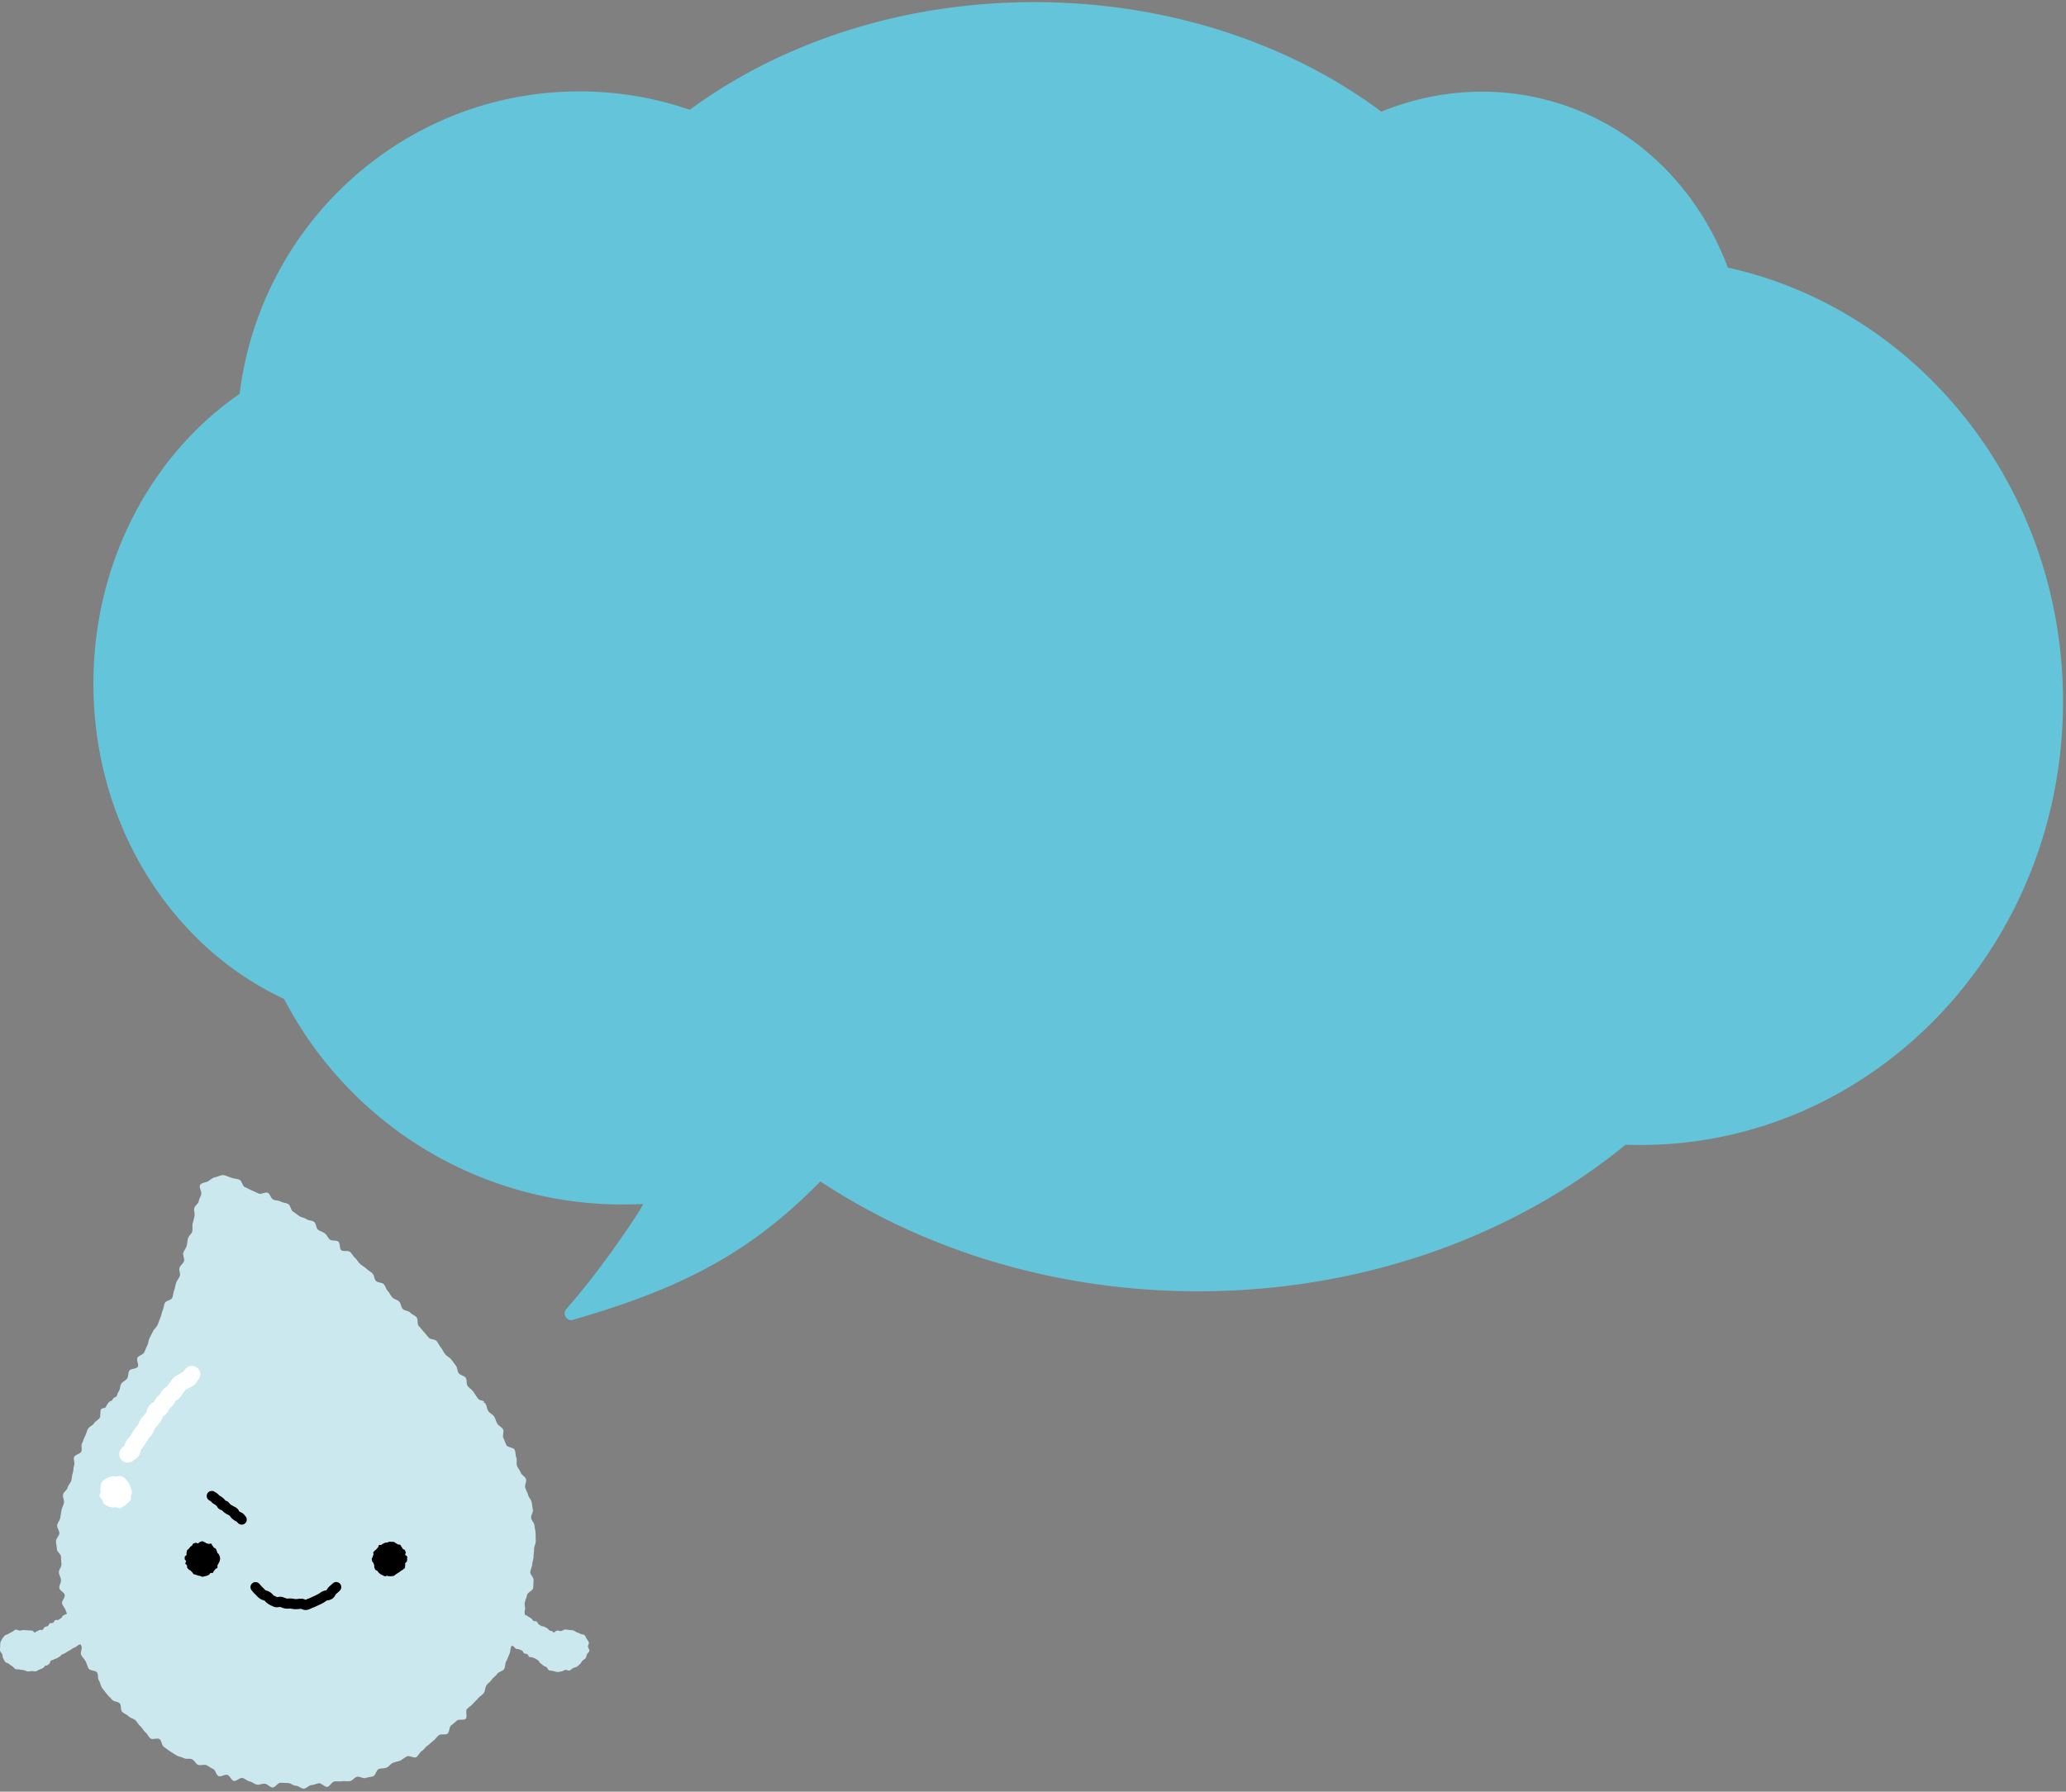
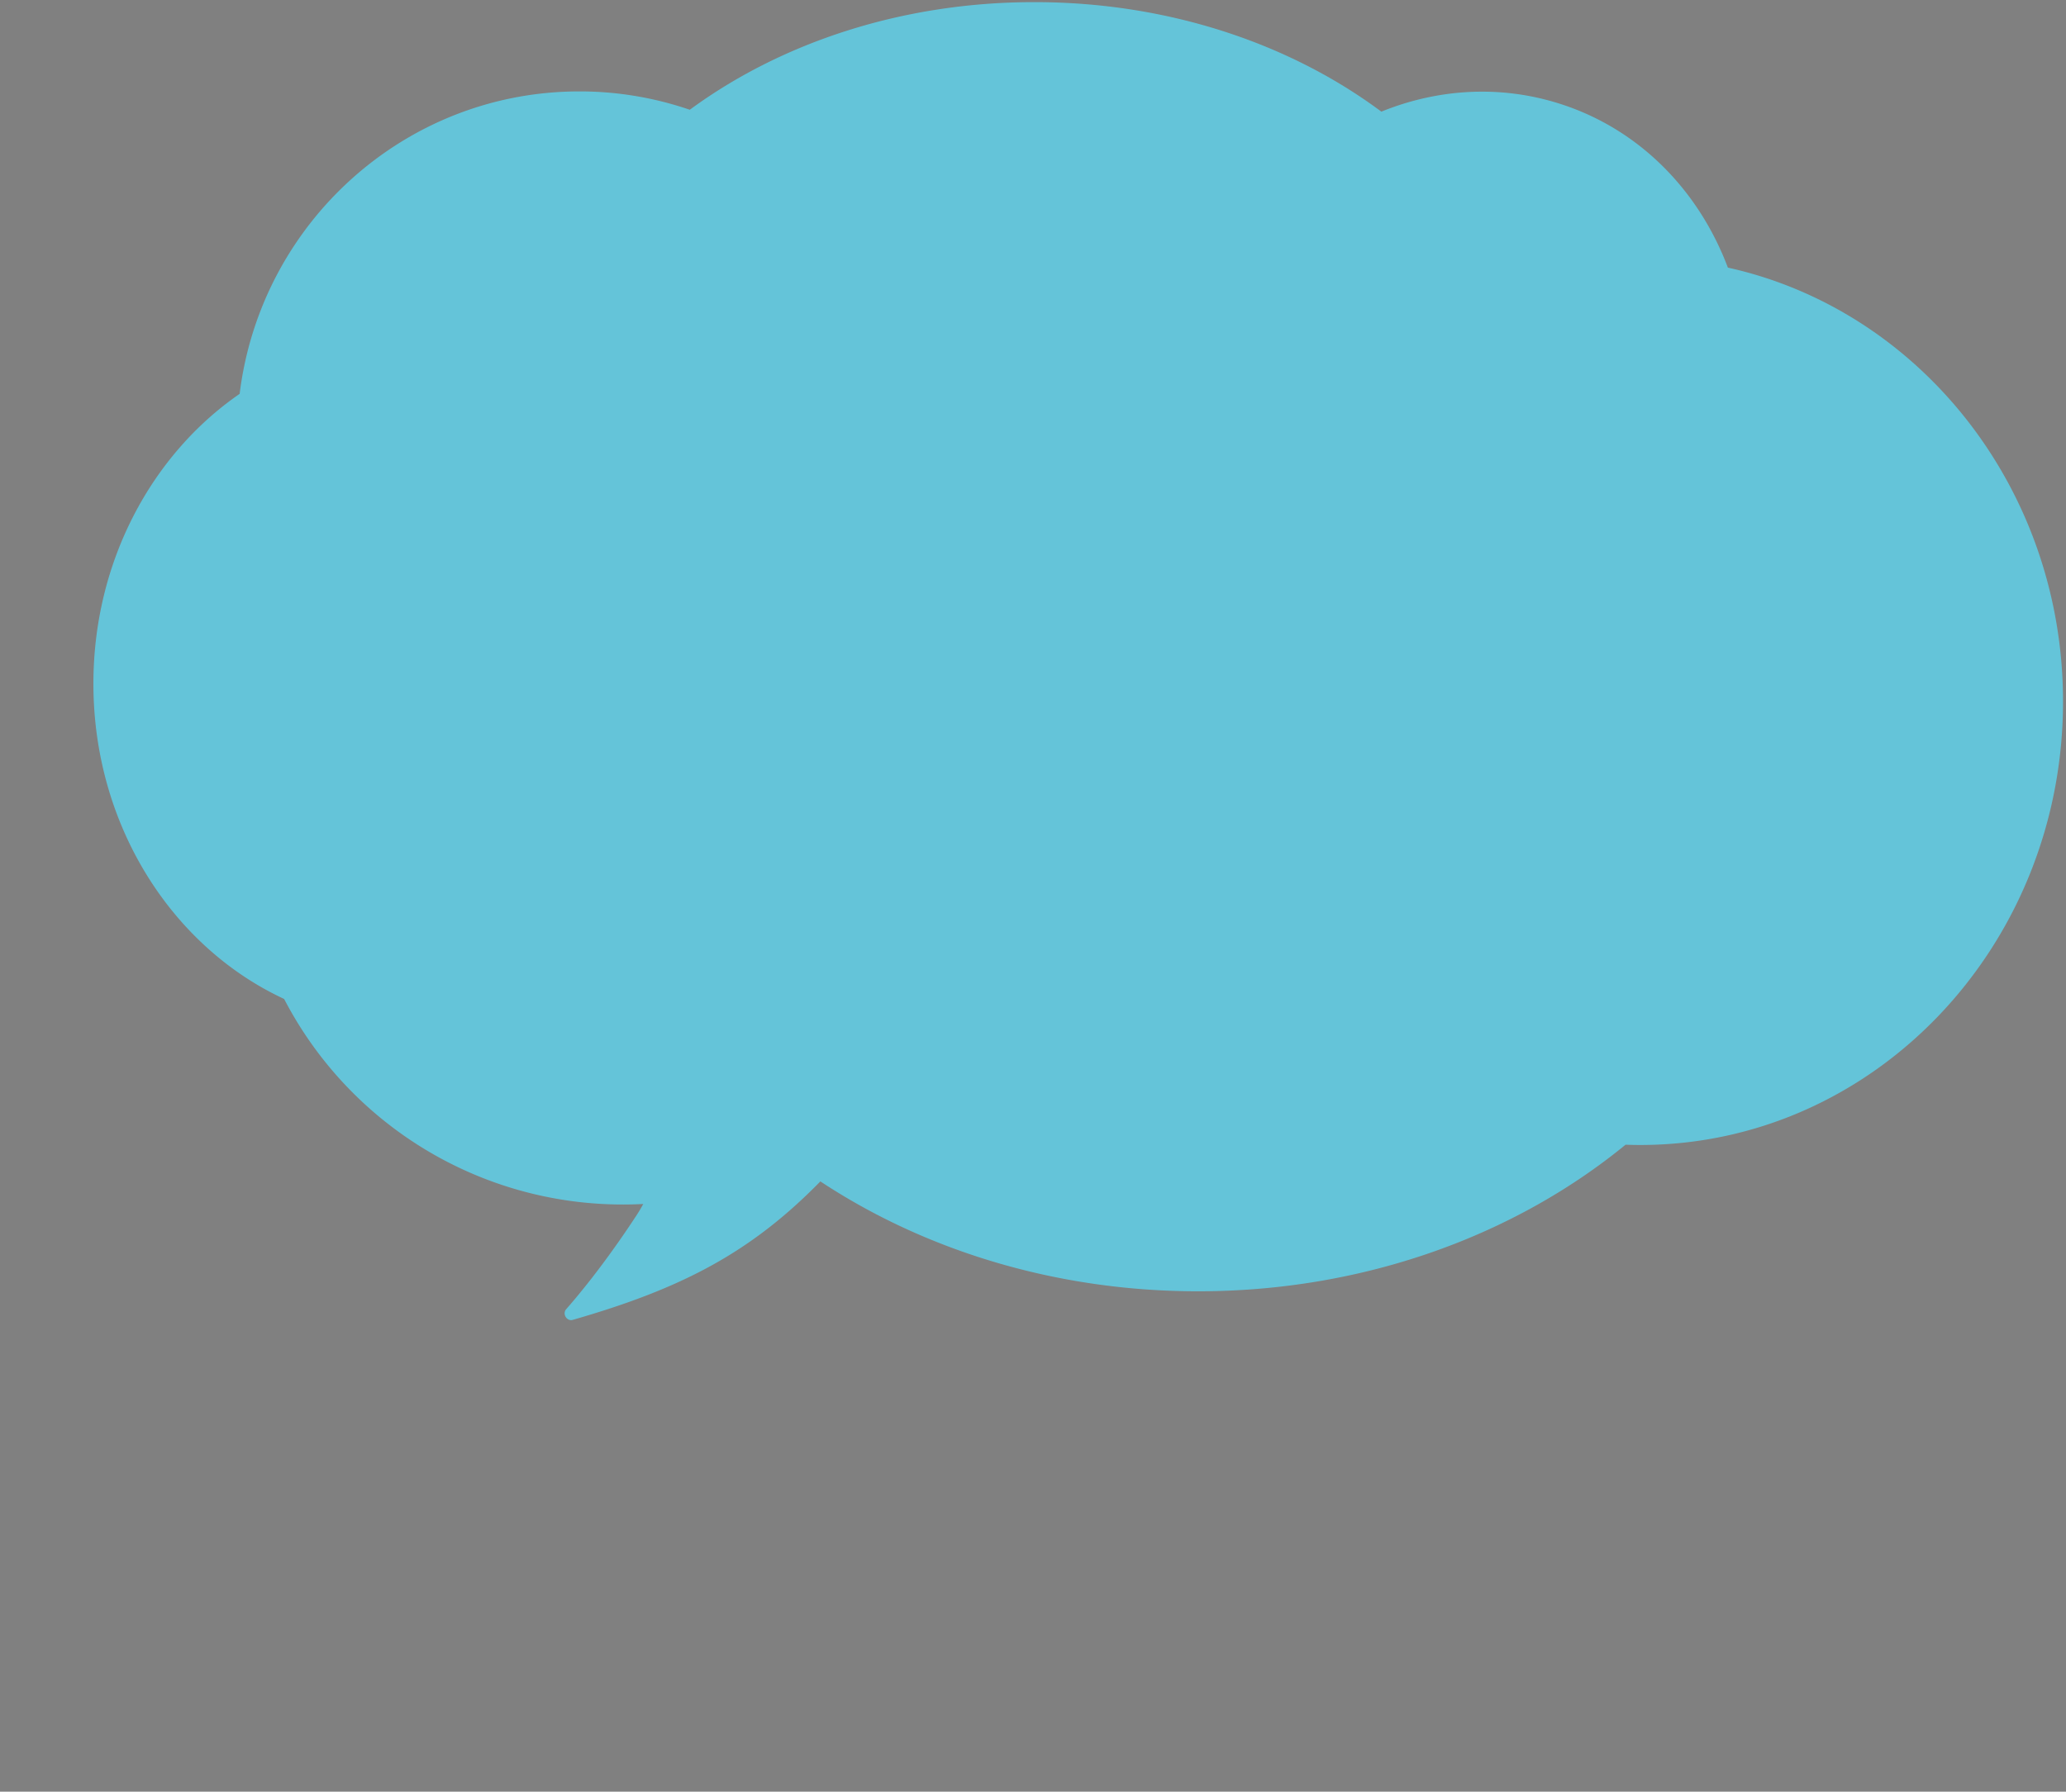
<svg xmlns="http://www.w3.org/2000/svg" width="347" height="301" fill="none">
  <rect width="100%" height="100%" fill="#808080" stroke="none" />
  <path d="M173.719.357c22.491 0 42.965 6.978 58.29 18.4 9.392-3.81 19.82-4.536 29.873-1.359 13.465 4.256 23.456 14.63 28.328 27.562 32.153 7.108 56.29 37.044 56.29 72.897 0 41.146-31.788 74.5-71 74.5-.828 0-1.653-.016-2.475-.045-18.611 15.247-43.92 24.626-71.806 24.626-23.902 0-45.91-6.892-63.431-18.461-11.68 11.939-23.233 17.989-41.596 23.264-.991.285-1.785-1.013-1.104-1.788 2.554-2.908 6.777-8.095 11.776-15.707a25.65 25.65 0 0 0 1.173-1.975 66.41 66.41 0 0 1-3.349.086 64.053 64.053 0 0 1-56.968-34.534c-18.826-8.737-32.032-29.162-32.032-52.966 0-20.51 9.806-38.513 24.563-48.691 3.511-28.64 27.72-50.809 57.062-50.809a56.971 56.971 0 0 1 18.542 3.083C131.132 7.206 151.436.357 173.719.357z" fill="#64C4D9" />
  <g clip-path="url(#a)">
    <path d="M75.17 269.713c.054.257.202.12.423.257.22.138.173.217.394.355.22.137.199.177.42.314.22.138.249.091.473.228.225.138.188.192.413.329.224.138.376-.108.6.029.224.138.177.214.398.351.22.137.235.116.459.253.224.138.12.304.344.441.224.138.307 0 .528.141.22.142.238.113.459.25.22.137.173.217.398.354.224.138.307 0 .531.141.225.142.206.163.43.301.225.137.051.416.276.553.224.137.278.047.499.188.22.141.217.148.437.286.22.137.282.043.507.181.224.137.177.213.401.35.224.138.304.008.525.145.22.137.083.365.307.503.224.137.286.036.51.173.224.138.336-.047.56.094.225.141.138.279.358.42.221.141.225.134.449.271.224.138.166.232.387.373.22.141.329-.033.553.105.224.137.264.072.488.209.225.138.112.319.337.456.224.137.307 0 .531.141.225.141.116.315.337.452.22.138.332-.036.557.101.224.138.267.069.492.207.224.137.217.151.44.289.225.137.12.307.344.448.225.141.181.217.438.152s.26-.069.405-.3c.145-.231-.029-.336.112-.568.141-.231.083-.267.228-.499.145-.231.16-.22.3-.452.141-.231.235-.177.376-.409.141-.231.156-.224.297-.455.14-.232.275-.152.416-.384.14-.231.126-.242.271-.473.145-.232-.087-.377.054-.608.141-.231.622-.141.564-.409-.058-.267-.358-.108-.578-.246-.22-.137-.297-.014-.521-.152-.224-.137-.069-.383-.293-.52-.224-.138-.286-.033-.51-.17-.224-.138-.17-.221-.394-.358-.224-.138-.235-.12-.456-.257-.22-.138-.31.004-.535-.134-.224-.137-.22-.145-.441-.282-.22-.137-.112-.318-.333-.456-.22-.137-.318.015-.539-.123-.22-.137-.148-.256-.372-.394-.225-.137-.214-.152-.438-.289-.224-.138-.224-.134-.448-.271-.225-.138-.348.065-.572-.073-.224-.137-.166-.231-.387-.369-.22-.137-.21-.162-.43-.3-.22-.137-.203-.17-.427-.307-.224-.138-.17-.224-.39-.362-.221-.137-.218-.152-.438-.289-.22-.138-.264-.073-.485-.21-.22-.137-.365.09-.586-.047-.22-.137-.228-.13-.452-.268-.224-.137-.101-.332-.325-.473-.225-.141-.29-.033-.514-.17-.224-.138-.21-.156-.434-.293-.224-.138-.155-.246-.38-.387-.224-.141-.224-.138-.444-.275-.221-.138-.311 0-.532-.138-.22-.137-.166-.231-.39-.372-.225-.141-.319.014-.54-.123-.22-.137-.112-.318-.336-.459-.224-.141-.257-.087-.48-.225-.225-.137-.15-.26-.373-.397-.225-.138-.34.05-.564-.091-.225-.141-.087-.361-.311-.499-.225-.137-.311-.304-.568-.239-.257.066-.076.366-.22.597-.146.232-.247.166-.392.398-.144.231.066.362-.075.593-.142.232-.185.206-.326.438-.141.231-.286.144-.427.376-.14.231-.195.199-.34.43-.144.232-.217.188-.358.42-.14.231.062.358-.083.593-.145.235-.047.329-.231.528-.185.199-.413.097-.355.365l-.003-.004z" fill="#CAE8ED" />
    <path d="M93.522 273.952c-.22.069-.39.289-.593.38-.203.09-.42.195-.608.311-.188.115-.354.289-.528.43-.173.141-.455.195-.604.362-.148.166-.08.517-.202.701-.123.185-.438.279-.525.485-.086.206.037.485-.007.702-.043.216-.336.433-.322.661.015.228.04.492.109.713.069.22.372.343.495.535s.26.354.427.514c.166.159.39.191.59.311.198.119.264.466.48.549.218.084.464.062.691.112.228.051.442.167.673.181.231.015.46-.079.69-.097.232-.018.42-.217.648-.261.228-.043.51.177.73.105.221-.072.377-.311.58-.405.202-.094.459-.119.65-.235.192-.116.347-.307.521-.448.174-.142.253-.387.401-.554.149-.166.42-.242.543-.43.123-.188.13-.445.217-.651.087-.206.38-.369.42-.59.04-.22-.232-.47-.243-.698-.01-.227.217-.495.148-.712-.068-.217-.242-.416-.365-.604s-.199-.456-.361-.615c-.163-.159-.5-.101-.698-.224-.2-.123-.395-.17-.612-.253-.217-.083-.376-.275-.604-.322-.227-.047-.444-.058-.676-.072-.231-.015-.456-.095-.687-.076-.232.018-.423.217-.651.26-.228.043-.503-.145-.723-.072l-.004.007zm-69.867-4.26c-.054.256-.065.209-.285.347-.221.137-.167.228-.387.365-.22.138-.246.098-.47.235-.225.138-.283.04-.503.177-.22.138-.297.015-.521.152-.224.138-.05.416-.275.554-.224.137-.394-.141-.618 0-.224.141-.203.173-.423.311-.221.137-.084.361-.304.499-.22.137-.308 0-.528.141-.22.141-.224.137-.445.275-.22.137-.206.162-.43.3-.225.137-.264.072-.489.21-.224.137-.274.054-.499.191-.224.138-.068.387-.293.525-.224.137-.25.094-.473.231-.225.138-.21.159-.434.297-.225.137-.24.112-.463.249-.225.138-.34-.05-.564.087-.225.137-.13.286-.355.427-.224.141-.264.068-.488.206-.224.137-.181.206-.405.343-.225.138-.17.228-.39.366-.221.137-.261.079-.486.217-.224.137-.198.173-.423.311-.224.137-.26.079-.48.217-.221.137-.214.155-.435.293-.22.137-.235.115-.459.253-.224.137-.22.141-.445.282-.224.141-.264.069-.488.206-.224.138-.17.224-.394.362-.224.137-.232.126-.456.267-.224.141-.275.058-.499.196-.224.137-.264.072-.488.209-.224.138-.069.391-.293.532-.224.141-.326.362-.582.297-.257-.065.014-.47-.127-.702-.141-.231-.112-.25-.257-.481-.144-.231-.343-.108-.484-.34-.141-.231.05-.351-.094-.582-.145-.232-.29-.141-.434-.373-.145-.231-.17-.217-.315-.448-.145-.232.032-.34-.109-.572-.14-.231-.39-.079-.531-.311-.141-.231.108-.387-.036-.622-.145-.235-.474-.101-.416-.369.058-.267.163-.206.383-.343.22-.138.195-.181.416-.318.22-.138.231-.123.452-.261.22-.137.25-.094.47-.231.22-.138.344.061.568-.076.224-.138.12-.304.34-.445.22-.141.29-.033.51-.17.22-.137.12-.304.34-.445.22-.141.333.036.553-.101.22-.138.123-.3.344-.438.22-.137.347.065.571-.072.224-.137.217-.148.438-.286.22-.137.126-.296.347-.434.22-.137.253-.09.474-.231.22-.141.293-.026.513-.163.22-.137.156-.246.38-.383.224-.138.297-.018.517-.159.22-.141.22-.141.445-.279.224-.137.047-.423.268-.564.22-.141.347.061.571-.076.224-.137.264-.069.488-.206.225-.138.17-.221.395-.362.224-.141.173-.217.397-.354.225-.138.264-.073.489-.21.224-.137.293-.025.513-.163.22-.137.094-.347.318-.484.225-.138.228-.134.449-.272.22-.137.347.065.571-.076.224-.141.138-.278.362-.415.224-.138.177-.214.398-.355.22-.141.336.04.557-.098.22-.137.184-.202.408-.34.225-.137.3-.018.521-.155.22-.137.058-.409.282-.546.224-.138.22-.145.445-.286.224-.141.25-.13.506-.069.257.062.185.134.33.366.144.231.119.246.26.477.141.232 0 .322.141.553.141.232.195.199.336.431.141.231.2.195.344.427.145.231.05.289.195.52.145.232.297.138.441.369.145.232.268.156.41.387.14.232.1.239.27.452.152.192.087.272.03.539l.017.015z" fill="#CAE8ED" />
-     <path d="M5.402 273.952c.22.068.354.365.557.455.202.091.448.123.64.239.192.116.3.358.474.499.173.141.531.109.683.271.152.163.163.467.286.651.123.185.116.438.202.644.087.206.167.394.207.615.04.221.115.42.104.647-.01.228 0 .442-.072.662a2.732 2.732 0 0 1-.296.601c-.12.191-.33.285-.496.441-.166.155-.231.412-.43.531-.2.12-.405.196-.622.279-.217.083-.405.242-.63.289-.224.047-.463-.043-.694-.029-.231.015-.448.069-.68.055-.231-.015-.427-.178-.655-.221-.227-.043-.448-.025-.669-.094-.22-.069-.499.007-.705-.087-.206-.094-.347-.34-.539-.459a5.565 5.565 0 0 1-.55-.398c-.173-.141-.484-.17-.636-.333-.152-.162-.228-.43-.347-.615-.12-.184-.076-.473-.166-.679-.09-.207-.315-.377-.359-.594-.043-.217.008-.459.019-.687.01-.228-.022-.466.047-.687.068-.221.18-.434.3-.626.12-.191.26-.39.427-.549.166-.159.437-.167.632-.29.196-.123.37-.238.586-.321.217-.084.38-.326.608-.373.228-.047.477.166.709.152.231-.015.44-.101.672-.087.232.015.452.007.68.051.228.043.481-.022.702.047h.01zm4.146-13.717c0 .437.684.86.698 1.291.015.43.047.857.076 1.291.03.434-.477.908-.434 1.338.044.43.3.843.358 1.273.058.43-.347.937-.278 1.363.069.427.82.738.908 1.165.086.427-.547 1.013-.449 1.432.098.42.51.781.622 1.201.112.419.409.792.535 1.204.127.412.243.836.38 1.248.137.412.597.705.749 1.11.152.405.163.861.329 1.262.166.402.46.742.64 1.136.18.394-.242 1.078-.05 1.468.191.391.542.709.748 1.092.206.384.296.839.513 1.216.217.376 1.19.296 1.418.665.228.369.065.984.308 1.342.242.358.27.871.524 1.226.253.354.535.691.803 1.038.267.347.611.629.89.965.278.337.998.286 1.284.612.285.325.097 1.077.394 1.396.296.318.777.455 1.085.763.307.307.828.379 1.146.68.318.3.506.719.835 1.005.33.286.51.734.847 1.013.336.278.51.763.853 1.027.344.264 1.172-.13 1.526.123.355.253.337 1.03.695 1.273.358.242.694.535 1.063.766.37.232.73.481 1.107.698.376.217.853.261 1.237.467.383.206.976-.011 1.363.181s.6.745.995.922c.394.177.983-.108 1.385.058.401.166.727.485 1.135.636.41.152.54 1.078.952 1.219.412.141 1.027-.347 1.446-.224.42.123.655.897 1.074 1.009.42.112 1.042-.582 1.469-.485.427.098.774.496 1.204.579.43.083.803.47 1.233.539.43.069.912-.203 1.342-.148.43.054.814.589 1.248.633.434.043.936-.829 1.37-.803.434.025.85.043 1.288.058.438.014.853.448 1.287.448.434 0 .887.506 1.32.492.434-.015.85-.572 1.284-.601.434-.028.847-.267 1.277-.307.43-.04.955.662 1.385.604.43-.058.763-.832 1.19-.904.427-.072.89.047 1.313-.036.423-.083.908.065 1.33-.033.424-.097.746-.604 1.165-.716.42-.112 1.002.326 1.414.199.413-.127.88-.155 1.291-.293.413-.137.547-1.06.952-1.215.405-.156.9-.069 1.302-.235.401-.167.669-.622 1.066-.803.398-.181.861-.195 1.248-.387s.716-.492 1.1-.698c.383-.206 1.193.347 1.57.13.375-.217.556-.785.925-1.012.369-.228.6-.673.962-.915.362-.243.651-.583 1.002-.836.35-.253.579-.665.922-.929.344-.264 1.118.011 1.454-.264.336-.275.246-1.053.571-1.338.326-.286.67-.543.984-.84.315-.296 1.197-.018 1.505-.325.307-.307-.098-1.306.199-1.62.296-.315.683-.535.969-.865.285-.329.618-.604.893-.936.275-.333.694-.554.958-.897.264-.344.196-.926.449-1.28.253-.355.644-.597.886-.959s.676-.593.904-.962c.228-.369.955-.448 1.175-.824.221-.377.156-.923.362-1.306s.336-.81.528-1.201c.192-.39.141-.893.322-1.291.18-.398.63-.673.796-1.074.166-.401-.188-1.005-.037-1.41.152-.405.54-.72.68-1.132.141-.413.666-.702.792-1.118.127-.416-.061-.926.051-1.345.112-.42-.105-.915-.007-1.338.097-.424.293-.814.38-1.241.086-.427.944-.716 1.012-1.146.069-.431.022-.89.08-1.324.058-.434-.6-.944-.557-1.378.043-.434.296-.843.325-1.277.03-.434.206-.86.22-1.294.015-.434.095-.872.095-1.306 0-.434.29-.886.275-1.32-.015-.434 0-.886-.025-1.32-.026-.434-.145-.875-.189-1.309-.043-.434-.502-.825-.56-1.255-.058-.431.362-.94.293-1.371-.069-.43-.13-.879-.217-1.302-.087-.423-.5-.795-.597-1.219-.098-.423-.365-.81-.477-1.229-.112-.42.267-.991.14-1.407-.126-.416-.755-.68-.893-1.092-.137-.413-.477-.753-.629-1.158-.152-.405.058-.958-.108-1.359-.167-.402-.098-.919-.279-1.313-.18-.394-1.2-.394-1.392-.785-.192-.391-.297-.81-.503-1.193-.206-.384.163-1.085-.058-1.462-.22-.376-.73-.582-.958-.951-.228-.369-.304-.842-.543-1.204-.238-.362-.723-.557-.976-.911-.253-.355-.228-.915-.492-1.263-.264-.347-1.157-.184-1.432-.52-.275-.337-.29-.883-.575-1.208-.286-.326-.564-.655-.86-.97-.297-.314-.32-.9-.627-1.208-.307-.307-.897-.325-1.215-.622-.318-.296-.484-.759-.81-1.045-.325-.285-.582-.665-.918-.94-.337-.275-.963-.181-1.31-.445-.347-.264-.506-.767-.86-1.02-.355-.253-.478-.85-.84-1.088-.361-.239-1.211.275-1.58.043-.369-.231-.463-.9-.839-1.121-.376-.221-.911-.141-1.295-.347-.383-.206-.792-.337-1.182-.532-.39-.195-.807-.3-1.201-.481s-.741-.441-1.143-.608c-.401-.166-.864-.137-1.273-.289-.409-.152-.702-.578-1.114-.716-.412-.137-.745-.51-1.16-.636-.417-.127-.872-.105-1.295-.217a36.87 36.87 0 0 0-1.263-.311c-.423-.098-.922.209-1.349.126-.426-.083-.672-1.164-1.103-1.233-.43-.069-.994.792-1.428.734-.434-.058-.778-.81-1.212-.853-.434-.044-.875-.047-1.309-.076-.434-.029-.879.137-1.316.123-.438-.015-.868.235-1.306.235-.438 0-.857.274-1.288.289-.43.014-.922-.98-1.352-.951-.43.029-.785 1.125-1.215 1.168-.43.043-.922-.474-1.353-.42-.43.055-.908-.141-1.334-.072-.427.069-.912-.065-1.335.018-.423.083-.81.438-1.233.535a37.57 37.57 0 0 0-1.273.319c-.416.112-.633.94-1.049 1.067-.416.126-1.034-.387-1.447-.25-.412.137-.69.651-1.099.803-.409.152-.705.557-1.103.723-.398.167-.86.174-1.255.355-.394.18-1.038-.156-1.425.036-.387.191-.832.314-1.212.517s-.632.673-1.009.89c-.376.217-.531.799-.9 1.03-.369.232-.85.279-1.212.518-.361.238-.72.484-1.07.737-.35.253-1.016.102-1.36.366-.343.264-.438.857-.774 1.132-.336.274-.683.538-1.013.824-.329.286-.665.564-.983.861-.319.296-.47.763-.778 1.07-.307.308-.618.608-.915.923-.296.314-.307.882-.593 1.208-.286.325-.868.39-1.143.727-.275.336-.202.936-.466 1.28-.264.343-1.273.134-1.526.488-.254.354.007 1.063-.235 1.425-.243.362-.735.561-.963.929-.227.369-.792.55-1.009.926-.217.376-.293.847-.499 1.23-.206.383-.314.824-.51 1.215-.195.391.055.987-.126 1.382-.181.394-1.027.506-1.194.907-.166.402.156 1.002 0 1.411-.155.408-.097.882-.238 1.295-.141.412-.123.86-.25 1.276-.127.416-.503.749-.615 1.172-.112.423-.662.734-.76 1.157-.097.423.236.941.153 1.371-.084.43-.333.821-.405 1.251-.073.431-.16.857-.217 1.288-.058.43-.478.828-.521 1.262-.044.434.398.911.369 1.345-.03.434-.546.85-.56 1.288-.015.437.14.882.14 1.32v.022z" fill="#CAE8ED" />
    <path d="M81.377 235.584c-.376-.532-.695-.069-1.19-.749-.217-.293-.427-.68-.727-1.081-.239-.315-.644-.554-.93-.93-.245-.322-.05-1.02-.332-1.385-.253-.326-.875-.394-1.154-.749-.26-.329-.202-.926-.484-1.276-.264-.329-.503-.695-.785-1.042-.268-.329-.72-.521-1.002-.864-.282-.344-.43-.763-.712-1.103-.283-.34-.438-.76-.724-1.1-.285-.34-1.041-.242-1.33-.578-.29-.337-.55-.662-.84-.995-.29-.333-.557-.658-.85-.987-.293-.329-.057-1.111-.35-1.436-.293-.326-.77-.474-1.067-.796-.297-.322-.959-.289-1.259-.611-.3-.322-.29-.911-.593-1.23-.304-.318-.843-.39-1.147-.705-.303-.314-.462-.756-.766-1.07-.304-.315-.376-.85-.684-1.158-.307-.307-.99-.231-1.302-.538-.31-.308-.278-.959-.59-1.263-.31-.303-.712-.513-1.03-.81-.318-.296-.723-.495-1.045-.792-.322-.296-.528-.712-.85-1.005-.322-.293-.52-.727-.846-1.013-.326-.286-1.143-.011-1.472-.293-.33-.282-.156-1.161-.489-1.439-.332-.279-1.077-.062-1.413-.337-.337-.274-.5-.766-.84-1.034-.34-.267-.817-.365-1.16-.629-.344-.264-.304-1.045-.655-1.306-.35-.26-.926-.213-1.28-.463-.355-.249-.865-.282-1.22-.528-.354-.246-.697-.517-1.059-.756-.361-.238-.394-1.005-.763-1.233-.369-.228-.897-.217-1.27-.437-.372-.221-.922-.141-1.301-.355-.38-.213-.503-.911-.886-1.11-.384-.199-1.136.311-1.523.123s-.781-.355-1.175-.532c-.394-.177-.763-.398-1.161-.56-.398-.163-.517-1.093-.922-1.241-.405-.148-.876-.181-1.288-.311-.412-.13-.832-.329-1.248-.437-.47-.123-1.038.253-1.486.325-.449.072-.796.412-1.183.665-.387.254-1.117.232-1.374.626-.257.394.264 1.067.184 1.544-.065.395-.35.785-.434 1.237-.072.402-.661.724-.752 1.168-.08.406.141.887.044 1.324-.087.405-.21.817-.311 1.251-.094.406.043.883-.066 1.313-.1.405-.596.724-.708 1.147-.113.423-.113.85-.232 1.269-.12.42-.43.76-.557 1.176-.126.415.246.965.116 1.381-.13.416-.611.698-.749 1.114-.137.416.188.969.044 1.378-.145.409-.463.745-.612 1.154-.148.408-.18.849-.336 1.254-.155.406-.163.861-.325 1.266-.163.405-1.082.481-1.248.883-.166.401-.188.846-.362 1.244-.173.398-.21.842-.39 1.237-.181.394-.279.813-.467 1.204s-.568.676-.76 1.063a70.11 70.11 0 0 1-.582 1.147c-.198.383-.18.871-.387 1.255-.206.383-.325.803-.538 1.179-.214.376-.89.477-1.107.85-.217.372.275 1.164.05 1.533-.224.369-1.175.282-1.406.647-.232.366-.13.933-.366 1.295-.235.362-.741.532-.983.89-.243.358-.174.922-.427 1.273-.253.351-.297.85-.553 1.197-.257.347-.926.38-1.187.723-.26.344-.437.745-.708 1.085-.272.34-.449.742-.724 1.074" fill="#CAE8ED" />
    <path d="M36.97 261.912c0 .127-.066.26-.084.383-.018.123-.145.232-.177.351-.033.119-.13.21-.178.326-.047.115.047.3-.014.408-.062.109-.257.127-.333.225-.076.097-.144.191-.235.278-.09.087-.097.268-.195.344-.098.076-.3-.008-.409.054-.108.061-.148.242-.264.293-.116.05-.228.119-.347.152-.12.032-.246.076-.373.094-.126.018-.256.079-.383.079-.126 0-.253-.13-.372-.144a2.81 2.81 0 0 1-.37-.069c-.119-.033-.234-.087-.35-.134-.116-.047-.264-.04-.369-.101-.105-.062-.137-.242-.239-.318-.1-.076-.166-.17-.256-.261-.09-.09-.253-.101-.33-.202-.075-.102-.18-.185-.242-.293-.061-.109 0-.279-.047-.395-.047-.115-.238-.18-.271-.303-.033-.123.13-.279.116-.402-.015-.123-.225-.231-.225-.361 0-.131 0-.264.015-.387.014-.123.271-.199.3-.322.029-.123-.05-.271 0-.387.05-.116.033-.268.094-.376.062-.109.213-.163.29-.264.075-.102.144-.207.23-.293.088-.087.196-.156.294-.232.097-.076.123-.278.231-.34.109-.061.257-.076.373-.123.115-.047.3.123.423.091.123-.033.202-.221.33-.239.126-.018.249-.108.379-.108s.25.13.372.144c.123.015.214.17.333.199.12.029.232.044.347.091.116.047.33-.102.438-.037.108.065.12.275.22.351.102.076.134.206.221.297.087.09.246.101.326.199.08.097.086.231.151.34.066.108.07.227.116.343.047.116.242.174.275.297.033.123.12.238.137.361.019.123.062.261.062.387l-.01.004zm31.417 0c0 .127-.021.264-.04.387-.017.123-.253.203-.285.325-.033.123.032.268-.015.38-.047.112.022.3-.04.409-.06.108-.224.163-.3.264-.075.101-.242.116-.329.202-.087.087-.188.145-.289.221a2.634 2.634 0 0 1-.304.195c-.108.062-.191.152-.307.199-.116.047-.192.21-.311.243-.12.032-.253.047-.376.061a3.18 3.18 0 0 1-.38.018c-.127 0-.25-.058-.373-.076-.123-.018-.285.105-.405.073-.119-.033-.242-.12-.358-.167a2.623 2.623 0 0 1-.35-.17c-.109-.065-.2-.173-.297-.249-.098-.076-.145-.217-.235-.304s-.271-.101-.347-.203c-.076-.101-.105-.246-.167-.354-.061-.109.022-.286-.025-.402a2.683 2.683 0 0 1-.116-.343c-.032-.123-.213-.21-.228-.333-.014-.123-.065-.257-.065-.383 0-.127.134-.25.152-.373.018-.123.094-.231.127-.351.032-.119-.062-.285-.015-.401.047-.116.2-.184.26-.289.062-.105.203-.152.28-.25.075-.097.151-.177.238-.264.087-.087.054-.307.152-.383.097-.076.296 0 .405-.062.108-.061.195-.133.31-.181.117-.047.207-.137.33-.169.123-.033.242-.022.365-.037.123-.014.239-.148.365-.148.127 0 .257.018.38.033.123.014.268-.015.387.018.12.032.21.173.326.224.115.051.217.123.322.184.105.062.303.008.401.084.098.076.123.249.213.34.09.09.123.22.2.318.075.097.289.112.35.22.062.109.105.243.156.358.05.116-.123.304-.09.424.032.119.307.191.325.318.018.126 0 .264 0 .39l.003.004z" fill="#000" />
    <path d="M42.922 266.64c.199.202.35.445.568.625.217.181.383.431.614.594.232.162.55.188.793.332.242.145.394.463.65.586.257.123.51.275.778.373.268.097.626-.105.9-.029.276.076.518.228.8.275.282.047.564-.029.846 0 .282.029.55.104.832.104.282 0 .557-.054.835-.079.279-.025.608.257.886.21.279-.047.536-.254.807-.329.271-.076.517-.246.781-.344.264-.098.506-.246.76-.365.253-.12.462-.311.705-.456.242-.145.618-.08.85-.242.231-.163.303-.525.52-.709.218-.185.424-.358.622-.557m-15.875-11.338c-.181-.138-.123-.217-.304-.355-.18-.137-.242-.058-.423-.199-.181-.141-.185-.134-.365-.271-.181-.137-.066-.293-.246-.43-.181-.138-.225-.084-.406-.225-.18-.141-.227-.079-.412-.217-.184-.137-.184-.133-.369-.274-.184-.141-.123-.214-.303-.351-.181-.138-.279-.007-.463-.145-.185-.137-.084-.264-.264-.401-.181-.138-.17-.152-.355-.29-.184-.137-.213-.097-.398-.235-.184-.137-.144-.188-.325-.329-.18-.141-.206-.108-.39-.246" stroke="#000" stroke-width="1.703" stroke-linecap="round" stroke-linejoin="round" />
    <path d="M22.152 250.625c0 .242-.09.459-.152.684-.06.224.04.542-.075.745-.116.202-.366.347-.532.513a2.776 2.776 0 0 1-.564.445c-.206.119-.409.3-.64.362-.232.061-.496-.152-.738-.152s-.474.058-.695 0c-.22-.058-.488-.08-.69-.195-.203-.116-.452-.232-.619-.398-.166-.167-.184-.467-.303-.673-.12-.206-.37-.369-.43-.597-.062-.228.18-.492.18-.734s-.069-.466-.01-.687c.057-.221-.012-.532.104-.734.116-.203.29-.42.456-.586.166-.166.437-.235.643-.354.207-.12.438-.17.67-.232.23-.061.452.022.694.022.242 0 .488-.138.712-.08.225.058.47.141.673.261.203.119.318.361.485.528.166.166.293.347.412.549.12.203.155.416.217.648.061.231.202.426.202.669v-.004z" fill="#fff" />
    <path d="M21.453 244.304c.203-.38.445-.113.716-.59.12-.21.069-.575.235-.861.134-.228.39-.408.554-.672.14-.232.3-.471.463-.727.148-.235.307-.47.47-.724.152-.235.387-.423.55-.669.155-.235.173-.568.34-.81.166-.242.397-.419.564-.658.166-.239.358-.445.531-.68.174-.235.098-.64.275-.872.177-.231.586-.274.763-.502.177-.228.246-.539.427-.763.18-.225.434-.387.622-.608.188-.221.257-.542.448-.756.192-.213.51-.318.706-.524.195-.206.307-.507.51-.709.202-.203.31-.514.52-.709.21-.195.543-.268.76-.456.217-.188.568-.22.788-.397.22-.178.3-.561.532-.727" stroke="#fff" stroke-width="2.839" stroke-linecap="round" stroke-linejoin="round" />
  </g>
  <defs>
    <clipPath id="a">
-       <path fill="#fff" transform="translate(0 197.43)" d="M0 0h99v103.079H0z" />
-     </clipPath>
+       </clipPath>
  </defs>
</svg>